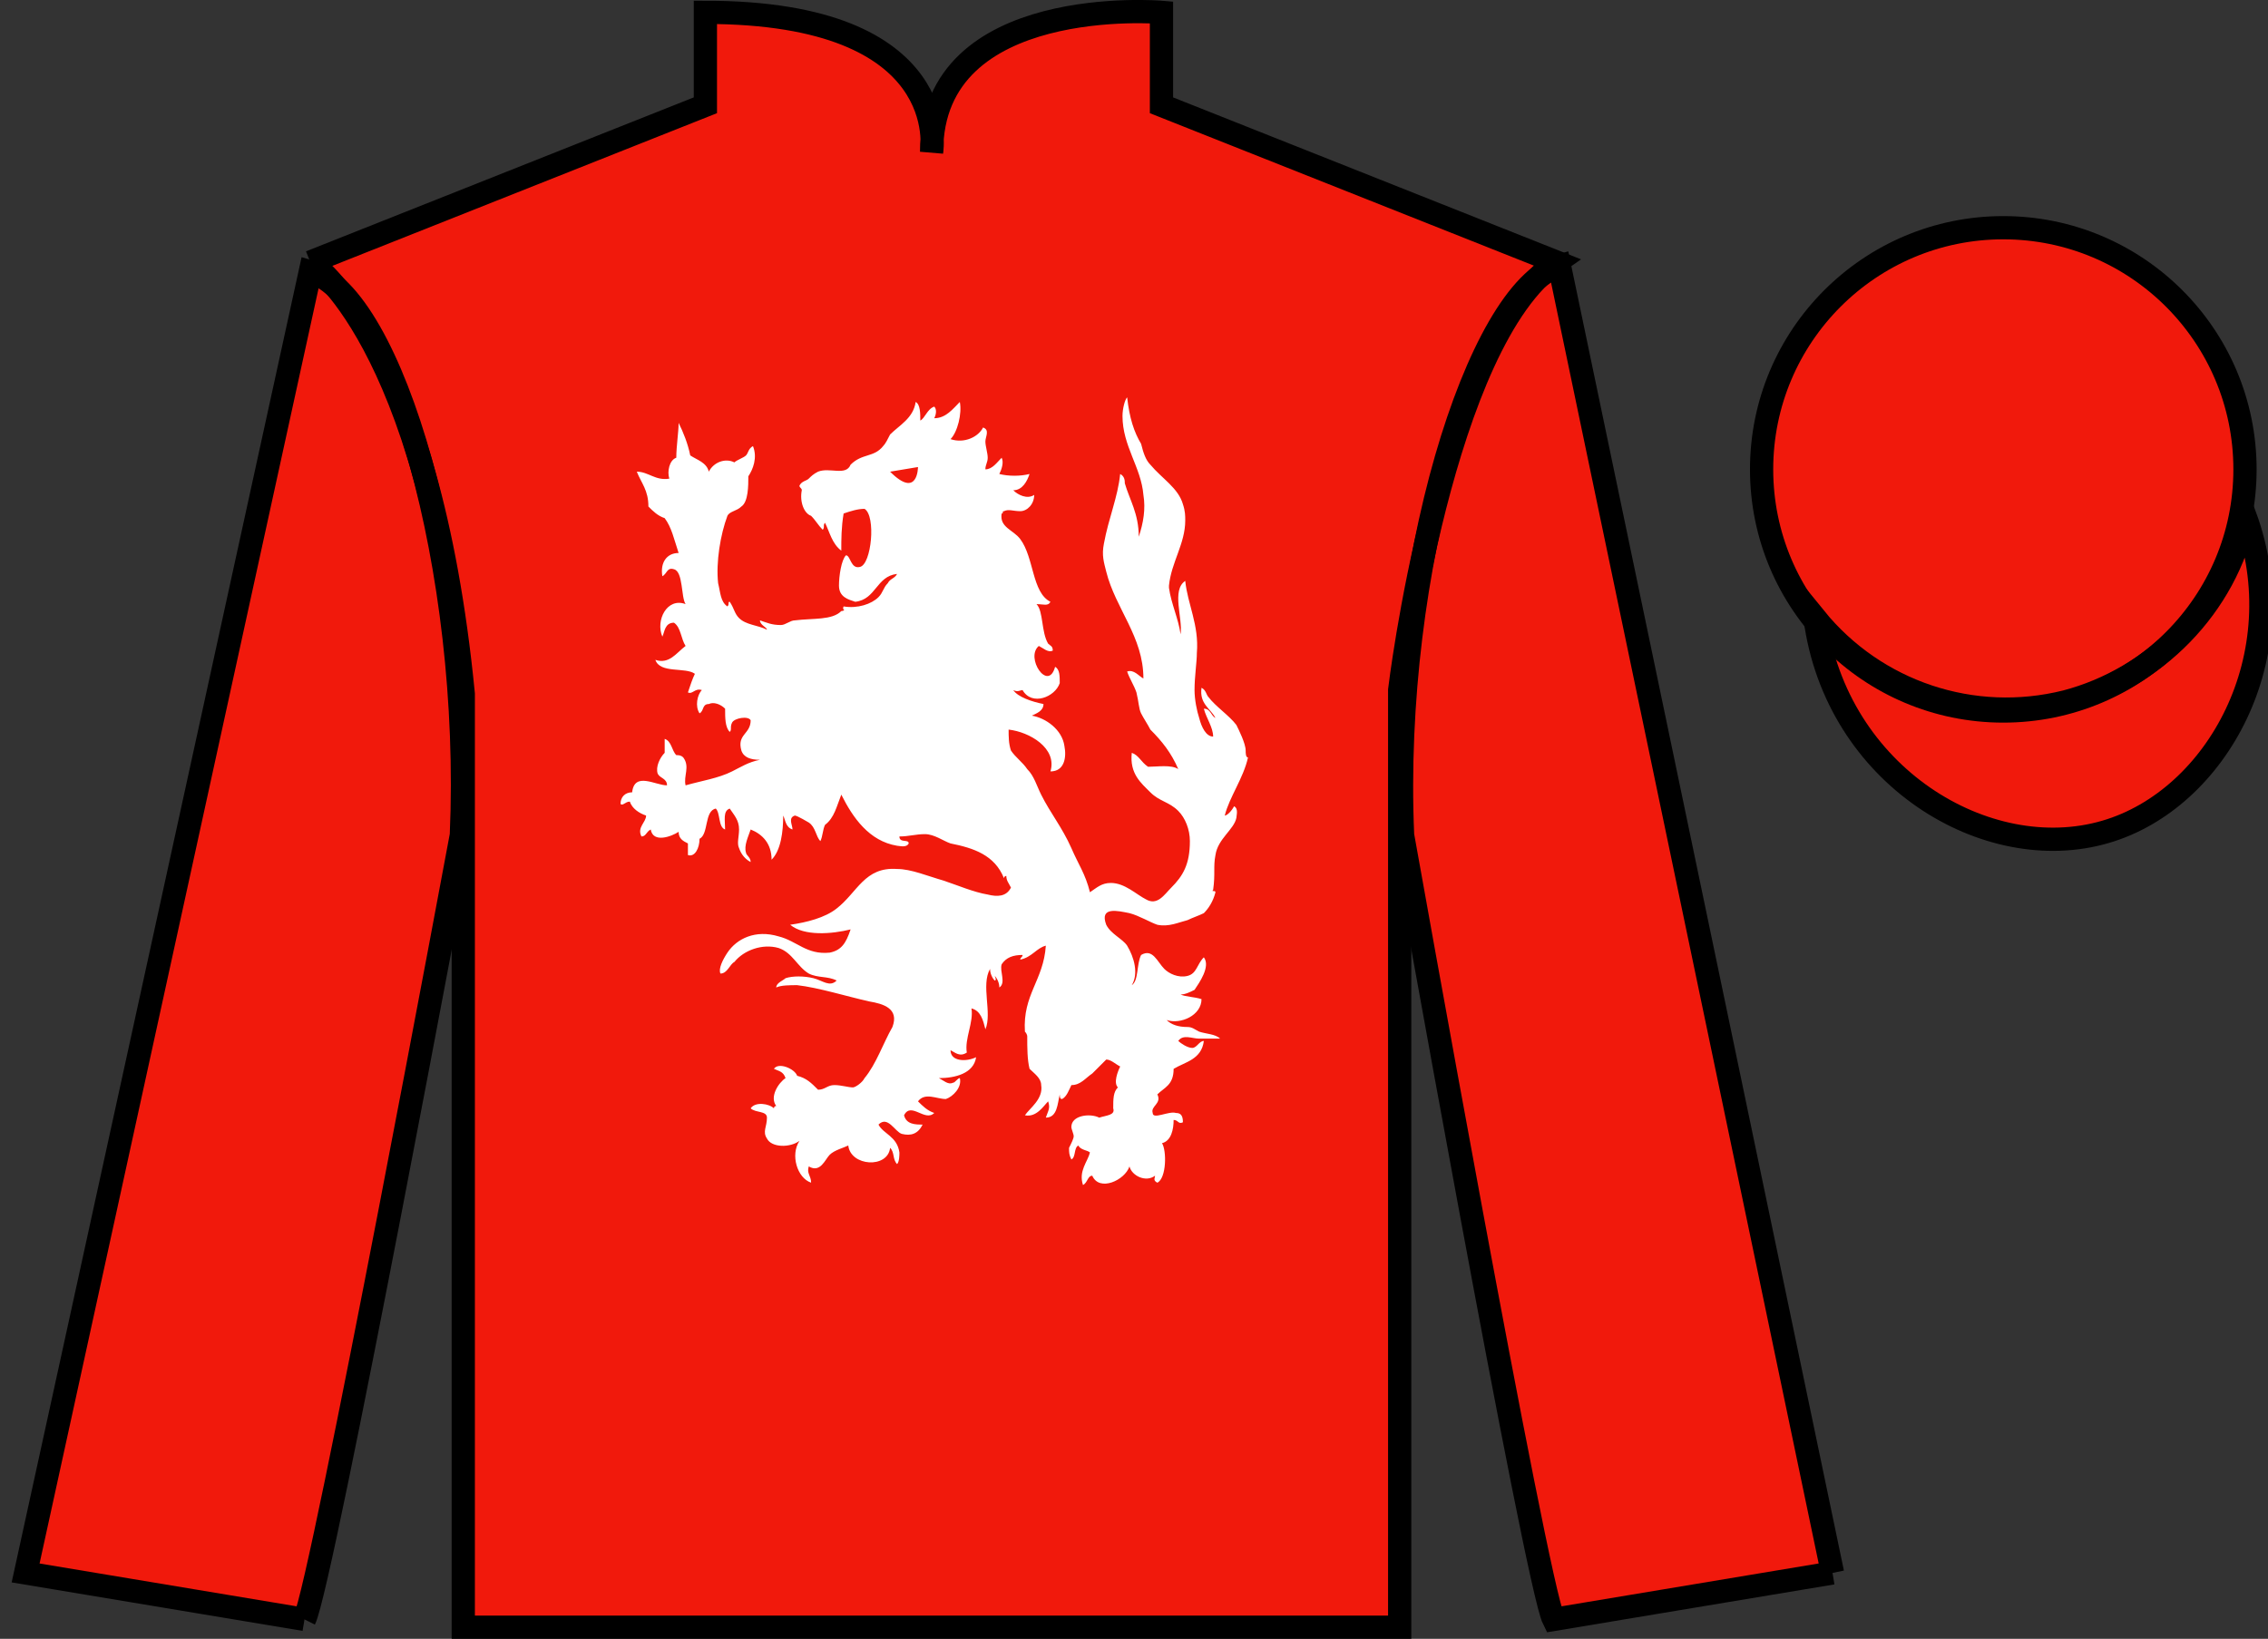
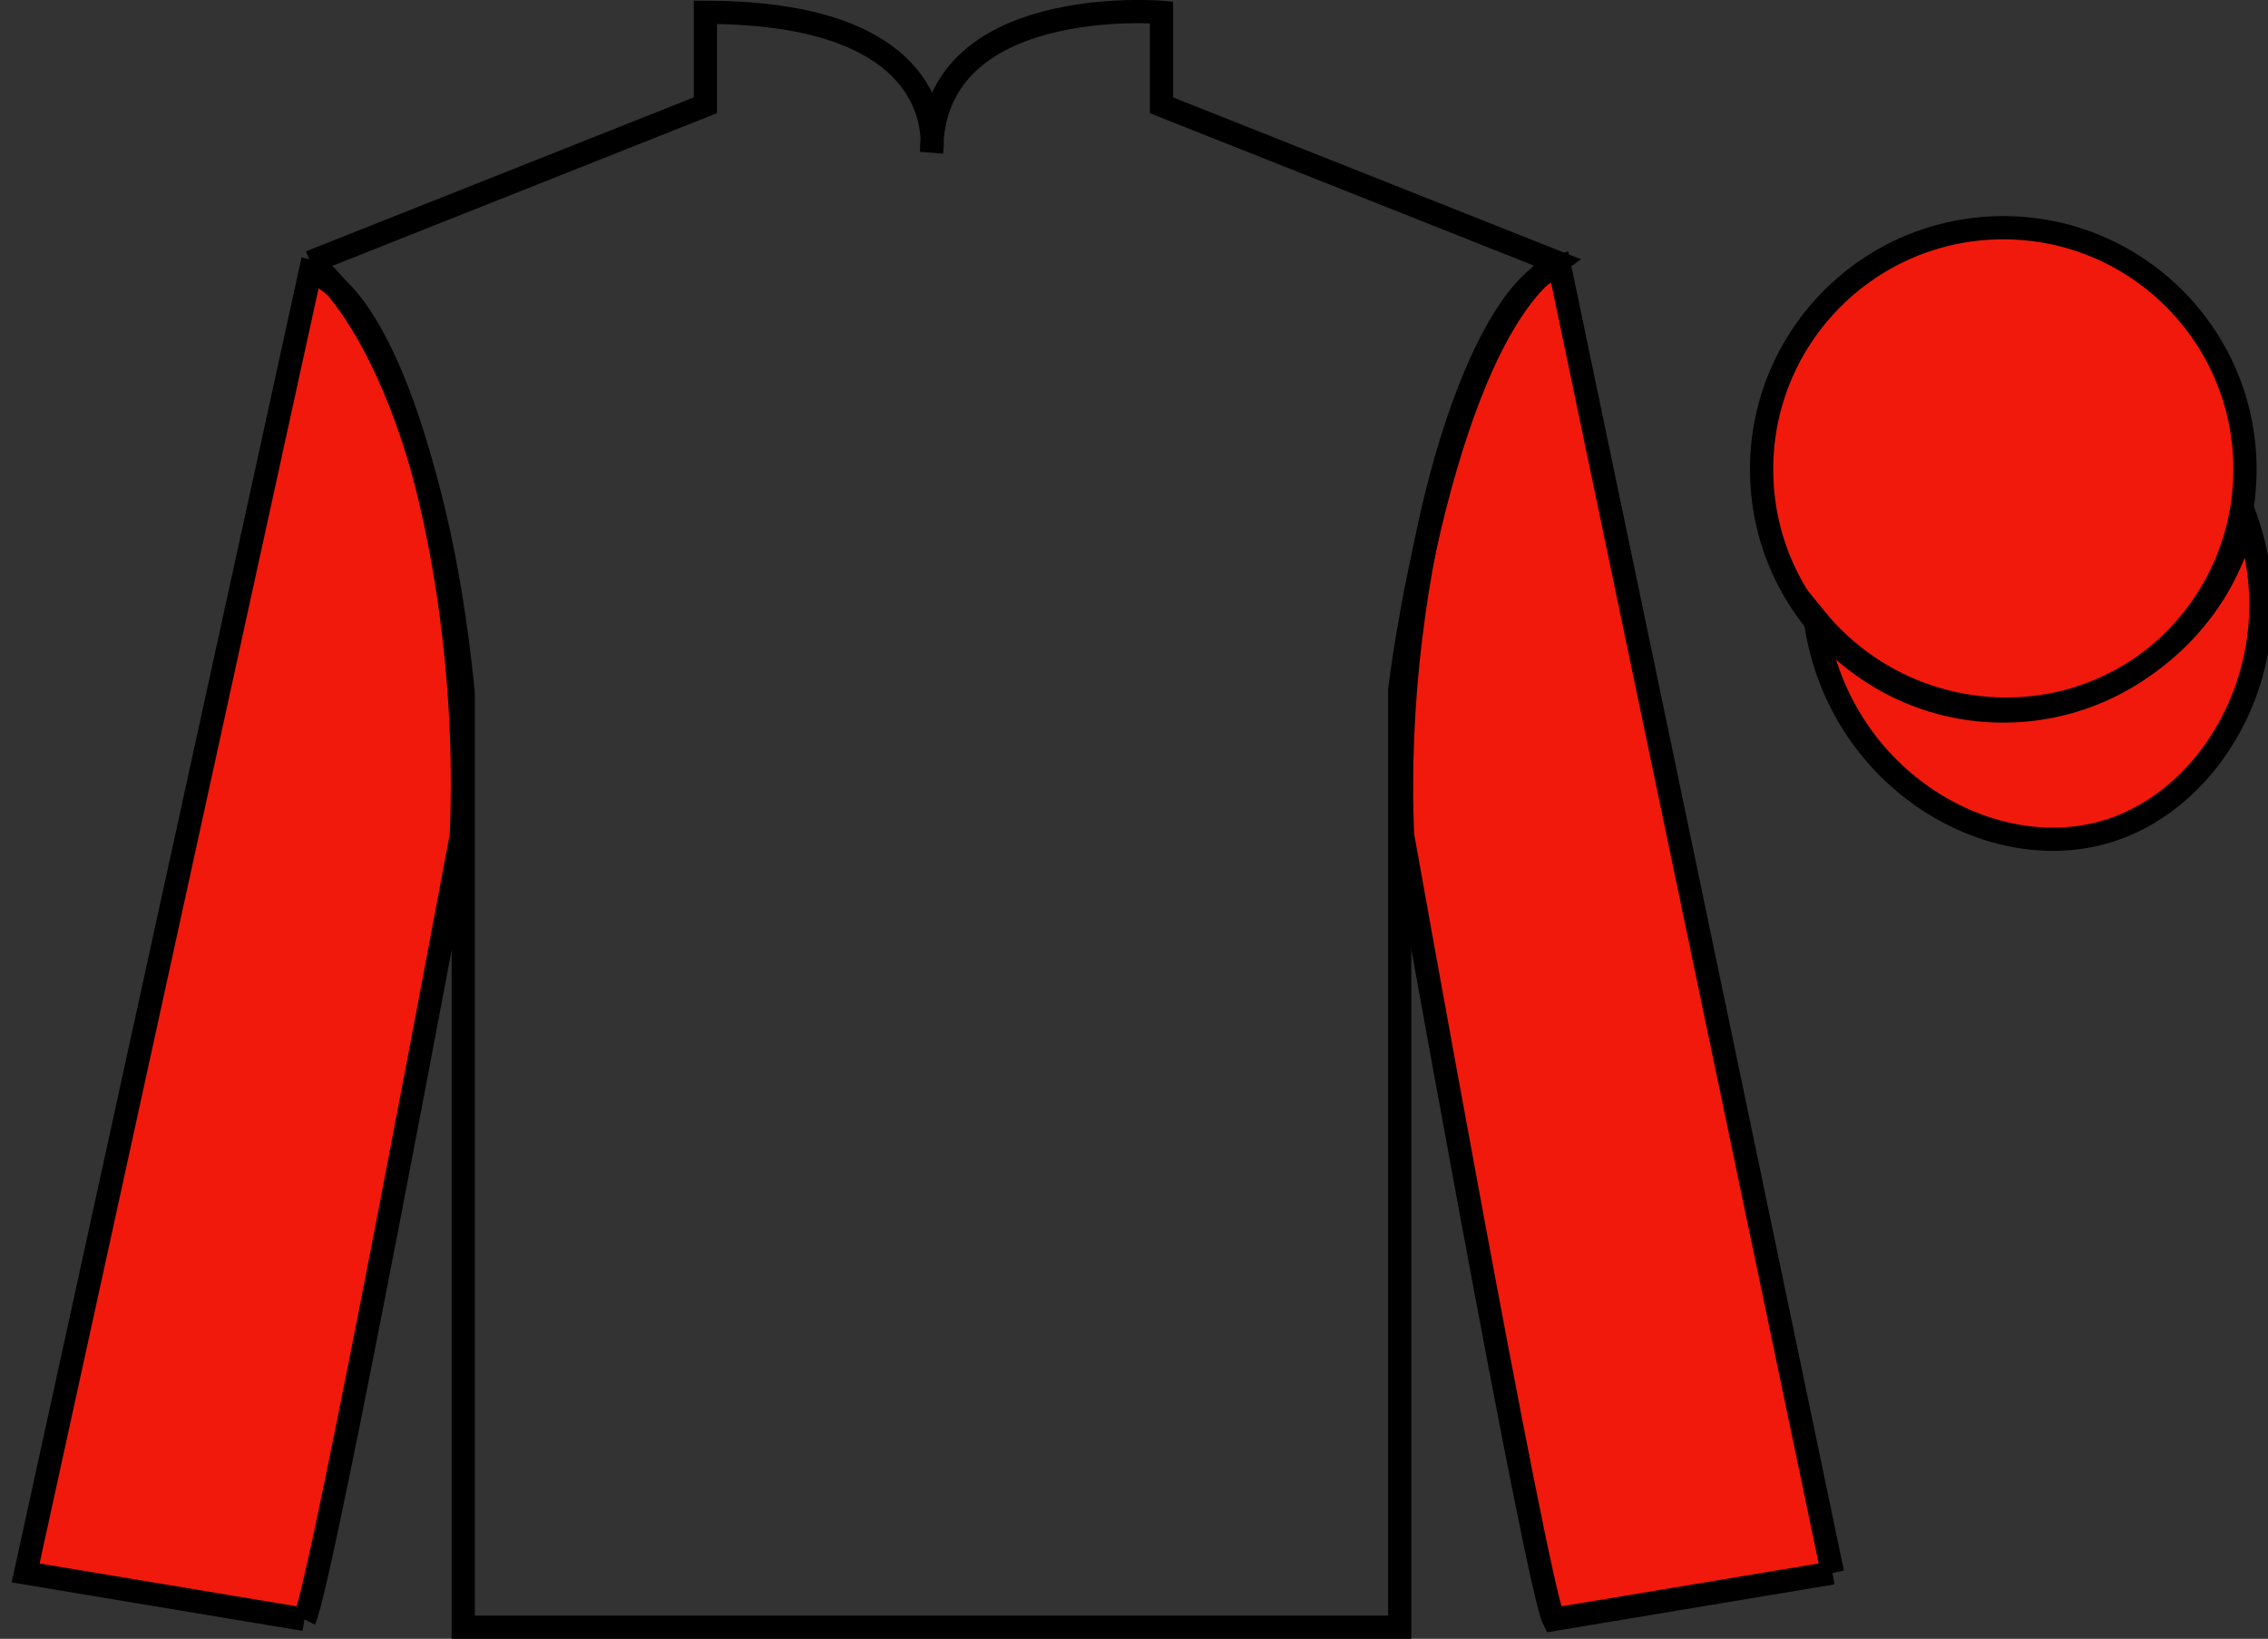
<svg xmlns="http://www.w3.org/2000/svg" version="1.1" preserveAspectRatio="xMidYMid meet" viewBox="0 0 97.59 70.53" width="97.59" height="70.53">
  <rect x="0" y="0" width="97.59" height="70.53" fill="#333333" stroke="none" />
  <g id="silk">
    <g id="silk-jersey">
      <g id="silk-sleeves" transform="translate(0.5 0)" fill="#f1190c">
        <path id="left-silk-sleeve" d="M 12.602 69.695 C 13.352 68.195 19.352 35.945 19.352 35.945 C 19.852 24.445 16.352 12.695 12.852 11.695 L 0.602 67.695 L 12.602 69.695 " />
        <path id="right-silk-sleeve" d="M 78.352 67.695 L 66.602 11.445 C 63.102 12.445 59.352 24.445 59.852 35.945 C 59.852 35.945 65.602 68.195 66.352 69.695 L 78.352 67.695 " />
      </g>
      <g id="silk-cuffs" fill="None">
        <g>
          <polygon points="13.5,69.6 15.2,60.7 3.6,58.9 1.6,67.4" />
          <path d="M8.3,64.3" />
        </g>
        <g>
          <rect x="66.3" y="60" transform="matrix(0.981 -0.197 0.197 0.981 -11.236 15.457)" width="11.8" height="8.6" />
          <path d="M72.2,64.3" />
        </g>
      </g>
      <g id="silk-body" fill="#f1190c">
-         <path d="M 13.352 11.281 C 13.352 11.281 18.434 14.531 19.934 29.863 C 19.934 29.863 19.934 44.863 19.934 70.031 L 60.227 70.031 L 60.227 29.695 C 60.227 29.695 62.02 14.695 66.977 11.281 L 49.977 4.531 L 49.977 0.531 C 49.977 0.531 40.086 -0.305 40.086 6.531 C 40.086 6.531 41.102 0.531 30.352 0.531 L 30.352 4.531 L 13.352 11.281" />
-       </g>
+         </g>
      <g id="silk-collar" fill="None">
        <polygon class="st4" points="30.9,0.5 33.3,0.6 35.2,1 37.4,1.8 38.7,2.7 39.8,4.5 40.2,6.2 40.7,4.5 41.7,2.7 43.2,1.7 45.8,0.7 49.6,0.5 49.6,4.7 40.2,7.3 30.9,4.7  " />
      </g>
      <g id="silk-sleeves-pattern" transform="translate(0.5 0)" stroke="none" fill="#f1190c" />
      <g id="silk-body-pattern" stroke="none" fill="#ffffff">
-         <path d="M53.6,32.3c0-0.3-0.3-0.9-0.4-1.1c-0.3-0.4-0.9-0.8-1.2-1.2c-0.1-0.1-0.1-0.3-0.3-0.4c-0.1,0.7,0.4,0.9,0.6,1.3                 c-0.2-0.1-0.2-0.4-0.5-0.4c0.1,0.4,0.4,0.8,0.4,1.2c-0.3,0-0.5-0.4-0.6-0.8c-0.1-0.3-0.2-0.8-0.2-1.2c0-0.6,0.1-1.2,0.1-1.6                 c0.1-1.2-0.4-2.1-0.5-3.1c-0.6,0.4-0.1,1.6-0.2,2.3c-0.1-0.7-0.4-1.3-0.5-2c0,0,0-0.1,0-0.1c0.1-1,0.7-1.8,0.7-2.8                 c0-0.2,0-0.4-0.1-0.7C50.7,21,50,20.6,49.5,20c-0.2-0.2-0.3-0.5-0.4-0.9c-0.3-0.5-0.5-1.1-0.6-2c-0.1,0.1-0.2,0.5-0.2,0.8                 c0,1.3,0.8,2.2,0.9,3.4c0.1,0.6,0,1.2-0.2,1.8c0-1-0.4-1.6-0.6-2.3c0-0.1,0-0.3-0.2-0.4c-0.1,1-0.5,1.9-0.7,3                 c-0.1,0.5,0,0.8,0.1,1.2c0.4,1.6,1.6,2.8,1.6,4.6c-0.2-0.1-0.4-0.4-0.7-0.3c0.1,0.3,0.3,0.6,0.4,0.9c0.1,0.4,0.1,0.7,0.2,0.9                 c0.1,0.2,0.3,0.5,0.4,0.7c0.5,0.5,0.9,1,1.2,1.7c-0.3-0.2-0.9-0.1-1.3-0.1c-0.3-0.2-0.4-0.5-0.7-0.6c-0.1,0.9,0.4,1.3,0.8,1.7                 c0.2,0.2,0.4,0.3,0.6,0.4c0.2,0.1,0.4,0.2,0.6,0.4c0.3,0.3,0.5,0.8,0.5,1.3c0,1-0.3,1.5-0.8,2c-0.3,0.3-0.6,0.8-1.1,0.5                 c-0.4-0.2-0.9-0.7-1.5-0.7c-0.4,0-0.6,0.2-0.9,0.4c-0.2-0.8-0.5-1.2-0.8-1.9c-0.4-0.9-0.9-1.5-1.3-2.3c-0.2-0.4-0.3-0.8-0.6-1.1                 c-0.2-0.3-0.5-0.5-0.7-0.8c-0.1-0.3-0.1-0.6-0.1-0.9c0.9,0.1,2.1,0.8,1.8,1.8c0.6,0,0.7-0.6,0.6-1.1c-0.1-0.7-0.8-1.2-1.4-1.3                 c0.2-0.1,0.5-0.2,0.5-0.5c-0.5-0.1-1.1-0.3-1.3-0.6c0.2,0.1,0.3,0,0.4,0c0.4,0.7,1.4,0.3,1.6-0.3c0-0.3,0-0.6-0.2-0.7                 c-0.3,1.1-1.3-0.4-0.7-0.9c0.2,0.1,0.4,0.3,0.6,0.2c0-0.2-0.1-0.2-0.2-0.3c-0.3-0.5-0.2-1.4-0.5-1.7c0.3,0,0.5,0.1,0.6-0.1                 c-0.8-0.4-0.7-1.9-1.3-2.7c-0.3-0.4-0.9-0.5-0.8-1.1c0.1,0,0-0.1,0.1-0.1c0.2-0.1,0.4,0,0.7,0c0.3,0,0.6-0.3,0.6-0.7                 c-0.3,0.2-0.7,0-0.9-0.2c0.4,0,0.6-0.4,0.7-0.7c-0.4,0.1-0.9,0.1-1.3,0c0.1-0.2,0.2-0.5,0.1-0.7c-0.2,0.2-0.4,0.5-0.7,0.5                 c0-0.2,0.1-0.3,0.1-0.5c0-0.2-0.1-0.5-0.1-0.7c0-0.2,0.2-0.5-0.1-0.6c-0.2,0.4-0.8,0.7-1.4,0.5c0.3-0.3,0.5-1.1,0.4-1.6                 c-0.3,0.3-0.6,0.7-1.1,0.7c0.1-0.2,0.1-0.4,0-0.5c-0.3,0.1-0.4,0.5-0.6,0.6c0-0.3,0-0.7-0.2-0.8c-0.1,0.7-0.7,1-1.1,1.4                 c-0.1,0.2-0.2,0.4-0.3,0.5c-0.4,0.5-0.9,0.3-1.4,0.8c-0.2,0.5-0.9,0.1-1.4,0.3c-0.2,0.1-0.3,0.2-0.4,0.3c-0.1,0.1-0.3,0.1-0.4,0.3                 c0,0.1,0.1,0.1,0.1,0.2c-0.1,0.5,0.1,1,0.4,1.1c0.2,0.2,0.3,0.4,0.5,0.6c0.1-0.1,0-0.2,0.1-0.3c0.2,0.4,0.3,0.9,0.7,1.2                 c0-0.5,0-1,0.1-1.6c0.3-0.1,0.6-0.2,0.9-0.2c0.5,0.3,0.3,2.4-0.2,2.5c-0.4,0.1-0.4-0.5-0.6-0.5c-0.2,0.2-0.3,0.9-0.3,1.3                 c0,0.5,0.4,0.6,0.7,0.7c0.9-0.1,0.9-1.1,1.8-1.2c-0.1,0.2-0.3,0.2-0.4,0.4c-0.2,0.2-0.2,0.4-0.4,0.6c-0.3,0.3-0.9,0.5-1.5,0.4                 c-0.1,0.2,0.2,0.2,0.1,0.2c0-0.1-0.1,0-0.2,0c-0.4,0.4-1.2,0.3-2,0.4c-0.2,0-0.4,0.2-0.6,0.2c-0.4,0-0.6-0.1-0.9-0.2                 c0,0.2,0.3,0.3,0.3,0.4c-0.4-0.2-0.9-0.2-1.2-0.5c-0.2-0.2-0.2-0.4-0.4-0.7c-0.1,0,0,0.1-0.1,0.2c-0.3-0.2-0.3-0.6-0.4-1                 c-0.1-0.9,0.1-2.1,0.4-2.9c0.1-0.2,0.4-0.2,0.6-0.4c0.3-0.2,0.3-0.9,0.3-1.3c0.2-0.3,0.4-0.8,0.2-1.3c-0.2,0.1-0.2,0.3-0.3,0.4                 c-0.1,0.1-0.4,0.2-0.5,0.3c-0.4-0.2-0.9,0-1.1,0.4c-0.1-0.4-0.5-0.5-0.8-0.7c-0.1-0.5-0.3-1-0.5-1.4c0,0.4-0.1,1-0.1,1.5                 c-0.3,0.1-0.4,0.6-0.3,0.9c-0.6,0.1-0.9-0.3-1.4-0.3c0.2,0.5,0.5,0.8,0.5,1.5c0.2,0.2,0.4,0.4,0.7,0.5c0.3,0.4,0.4,0.9,0.6,1.5                 c-0.5,0-0.8,0.4-0.7,1c0.2-0.1,0.2-0.4,0.5-0.3c0.4,0.1,0.3,1.2,0.5,1.5c-0.8-0.3-1.3,0.7-1,1.4c0.1-0.2,0.1-0.6,0.5-0.6                 c0.3,0.2,0.3,0.7,0.5,1c-0.4,0.3-0.7,0.8-1.3,0.6c0.2,0.6,1.3,0.3,1.7,0.6c-0.1,0.2-0.2,0.5-0.3,0.8c0.2,0.1,0.3-0.2,0.6-0.1                 c-0.2,0.2-0.3,0.7-0.1,1c0.2-0.1,0.1-0.4,0.4-0.4c0.2-0.1,0.5,0,0.7,0.2c0,0.4,0,0.8,0.2,1c0.1-0.1,0-0.2,0.1-0.4                 c0.1-0.2,0.7-0.3,0.8-0.1c0,0.6-0.6,0.6-0.4,1.3c0.1,0.3,0.4,0.4,0.8,0.4c-0.5,0.1-0.8,0.3-1.2,0.5c-0.6,0.3-1.3,0.4-2,0.6                 c-0.1-0.4,0.2-0.8-0.1-1.2c-0.1-0.1-0.2-0.1-0.3-0.1c-0.2-0.2-0.2-0.6-0.5-0.7c0,0.2,0,0.4,0,0.6c-0.2,0.2-0.4,0.6-0.3,0.9                 c0.1,0.2,0.4,0.2,0.4,0.5c-0.5,0-1.4-0.6-1.5,0.3c-0.3,0-0.5,0.2-0.5,0.5c0.1,0.1,0.2-0.1,0.4-0.1c0.1,0.3,0.4,0.5,0.7,0.6                 c0,0.3-0.4,0.5-0.2,0.9c0.2,0,0.2-0.2,0.4-0.3c0.1,0.6,0.9,0.3,1.2,0.1c0,0.3,0.2,0.4,0.4,0.5c0,0.3,0,0.3,0,0.5                 c0.3,0.1,0.5-0.3,0.5-0.7c0.4-0.2,0.2-1.2,0.7-1.3c0.2,0.2,0.1,0.8,0.4,0.9c0-0.4-0.1-0.8,0.2-0.9c0.2,0.3,0.4,0.5,0.4,0.9                 c0,0.3-0.1,0.6,0,0.8c0.1,0.3,0.3,0.5,0.5,0.6c0-0.2-0.2-0.3-0.2-0.4c-0.1-0.3,0.1-0.7,0.2-1c0.5,0.2,0.9,0.6,0.9,1.3                 c0.4-0.4,0.5-1.2,0.5-1.9c0.1,0.2,0.1,0.5,0.4,0.6c0-0.2-0.2-0.5,0.1-0.6c0.1,0,0.6,0.3,0.6,0.3c0.3,0.2,0.3,0.6,0.5,0.8                 c0.1-0.2,0.1-0.5,0.2-0.7c0.4-0.3,0.5-0.8,0.7-1.3c0.5,1,1.2,2,2.4,2.2c0.1,0,0.4,0.1,0.5-0.1c0-0.2-0.4,0-0.4-0.3                 c0.4,0,0.7-0.1,1.1-0.1c0.4,0,0.8,0.3,1.1,0.4c1,0.2,1.9,0.5,2.3,1.5c0,0,0-0.1,0.1-0.1c0,0.2,0.1,0.3,0.2,0.5                 c-0.2,0.4-0.6,0.4-1,0.3c-0.6-0.1-1.3-0.4-1.9-0.6c-0.7-0.2-1.4-0.5-2-0.5c-1.4-0.1-1.7,1-2.6,1.7c-0.5,0.4-1.3,0.6-2,0.7                 c0.6,0.5,1.8,0.4,2.6,0.2c-0.2,0.6-0.4,0.9-0.9,1c-1,0.1-1.4-0.5-2.2-0.7c-1-0.3-1.8,0.1-2.2,0.7c-0.2,0.3-0.4,0.7-0.3,0.9                 c0.3,0,0.4-0.4,0.6-0.5c0.4-0.5,1.2-0.8,1.9-0.6c0.6,0.2,0.8,0.8,1.3,1.1c0.4,0.2,0.8,0.1,1.2,0.3c-0.3,0.3-0.6,0-1-0.1                 c-0.4-0.1-0.9-0.1-1.2,0c-0.1,0.1-0.4,0.2-0.4,0.4c0.2-0.1,0.6-0.1,0.9-0.1c0.9,0.1,2.2,0.5,3.1,0.7c0.6,0.1,1.3,0.3,1,1.1                 c-0.4,0.7-0.7,1.6-1.2,2.2c-0.1,0.2-0.4,0.4-0.5,0.4c-0.2,0-0.5-0.1-0.8-0.1c-0.3,0-0.4,0.2-0.7,0.2c-0.3-0.3-0.5-0.5-0.9-0.6                 c-0.1-0.3-0.8-0.6-1-0.3c0.2,0.1,0.4,0.1,0.5,0.4c-0.3,0.2-0.7,0.8-0.4,1.2c-0.1,0-0.1,0.1-0.1,0.1c-0.2-0.2-0.8-0.3-1,0                 c0.2,0.2,0.7,0.1,0.7,0.4c0,0.4-0.2,0.6,0,0.9c0.2,0.4,1,0.4,1.4,0.1c-0.4,0.6-0.1,1.6,0.5,1.8c0-0.3-0.2-0.4-0.1-0.7                 c0.5,0.3,0.7-0.3,0.9-0.5c0.2-0.2,0.6-0.3,0.8-0.4c0.1,0.9,1.7,1,1.8,0.1c0.2,0.2,0.1,0.5,0.3,0.7c0.1-0.1,0.1-0.4,0.1-0.5                 c-0.1-0.7-0.7-0.8-0.9-1.2c0.4-0.4,0.7,0.3,1,0.4c0.4,0.1,0.7,0,0.9-0.4c-0.3,0-0.7,0-0.8-0.4c0.3-0.6,0.9,0.3,1.3-0.1                 c-0.3-0.1-0.5-0.3-0.7-0.5c0.3-0.4,0.8-0.1,1.2-0.1c0.3-0.1,0.7-0.5,0.6-0.9c-0.1,0-0.2,0.2-0.3,0.2c-0.2,0.1-0.4-0.1-0.6-0.2                 c0.7,0,1.5-0.2,1.6-0.9c-0.4,0.2-1.1,0.2-1.1-0.3c0.2,0.1,0.4,0.3,0.7,0.1c-0.1-0.6,0.3-1.3,0.2-1.9c0.4,0.1,0.5,0.5,0.6,0.9                 c0.3-0.7-0.2-1.9,0.2-2.6c0,0.2,0.1,0.4,0.2,0.5c0.1,0,0-0.2,0-0.2c0.1,0.1,0.2,0.3,0.2,0.5c0.3-0.2,0-0.7,0.1-1                 c0.2-0.3,0.5-0.4,0.9-0.4c0,0.1-0.1,0.1-0.1,0.2c0.5-0.1,0.7-0.5,1.1-0.6c-0.1,1.5-1,2.1-0.9,3.7c0.1,0.1,0.1,0.2,0.1,0.2                 c0,0.5,0,1,0.1,1.4c0.2,0.2,0.5,0.4,0.5,0.7c0.1,0.6-0.5,1-0.7,1.3c0.5,0.1,0.8-0.4,1-0.6c0.1,0.3,0,0.4-0.1,0.7                 c0.5,0,0.5-0.6,0.6-1c0,0.1,0,0.2,0.1,0.2c0.2-0.1,0.3-0.4,0.4-0.6c0.4,0,0.6-0.3,0.9-0.5c0.2-0.2,0.5-0.5,0.6-0.6                 c0.2,0,0.4,0.2,0.6,0.3c-0.1,0.2-0.3,0.7-0.1,0.9c-0.2,0.2-0.2,0.5-0.2,0.9C48,48,47.6,48,47.3,48.1c-0.4-0.2-1.2-0.1-1.2,0.4                 c0,0.1,0.1,0.3,0.1,0.4c0,0.1-0.1,0.3-0.2,0.5c0,0.2,0,0.3,0.1,0.5c0.2-0.1,0.1-0.5,0.3-0.6c0.1,0.2,0.4,0.2,0.5,0.3                 c-0.1,0.4-0.5,0.8-0.3,1.4c0.2-0.1,0.2-0.4,0.4-0.4c0.3,0.7,1.4,0.2,1.6-0.4c0.1,0.4,0.7,0.7,1.1,0.4c0,0.1-0.1,0.2,0.1,0.3                 c0.4-0.2,0.4-1.4,0.2-1.7c0.4-0.1,0.5-0.6,0.5-1c0.2,0,0.2,0.2,0.4,0.1c0-0.3-0.1-0.4-0.3-0.4c-0.3-0.1-1,0.3-1,0                 c-0.1-0.3,0.4-0.4,0.2-0.8c0.3-0.3,0.7-0.4,0.7-1.1c0.5-0.3,1.2-0.4,1.3-1.2c-0.2,0-0.3,0.3-0.5,0.3c-0.2,0-0.5-0.2-0.6-0.3                 c0.2-0.3,0.6-0.1,0.9-0.1c0.3,0,0.6,0,0.9,0c-0.2-0.2-0.6-0.2-0.9-0.3c-0.2-0.1-0.3-0.2-0.5-0.2c-0.4,0-0.7-0.1-0.9-0.3                 c0.6,0.2,1.5-0.2,1.5-0.9c-0.3-0.1-0.7-0.1-0.9-0.2c0.2,0,0.4-0.1,0.6-0.2c0.2-0.3,0.7-1,0.4-1.4c-0.3,0.3-0.3,0.7-0.7,0.8                 c-0.4,0.1-0.8-0.1-1-0.3c-0.3-0.3-0.5-0.9-1-0.6c-0.2,0.4-0.1,1.1-0.4,1.3c0.3-0.5,0.1-1.2-0.2-1.7c-0.2-0.3-0.7-0.5-0.9-0.9                 c-0.3-0.8,0.5-0.6,1-0.5c0.4,0.1,0.9,0.4,1.2,0.5c0.5,0.1,0.9-0.1,1.3-0.2c0.2-0.1,0.5-0.2,0.7-0.3c0.2-0.2,0.4-0.5,0.5-0.9                 c0-0.1-0.2,0-0.1-0.1c0.1-0.7,0-1,0.1-1.5c0.1-0.7,0.8-1.1,0.9-1.6c0-0.1,0.1-0.4-0.1-0.5c-0.1,0.2-0.3,0.4-0.4,0.4                 c0.2-0.8,0.8-1.6,1-2.5C53.6,32.6,53.6,32.4,53.6,32.3z M38.3,20.3l1.2-0.2C39.5,20.1,39.5,21.5,38.3,20.3z" />
-       </g>
+         </g>
    </g>
    <g id="silk-jersey-outline" stroke="#000000" stroke-width="1" stroke-opacity="1">
      <g id="silk-sleeves" transform="translate(0.5 0)" fill="none">
        <path id="left-silk-sleeve" d="M 12.602 69.695 C 13.352 68.195 19.352 35.945 19.352 35.945 C 19.852 24.445 16.352 12.695 12.852 11.695 L 0.602 67.695 L 12.602 69.695 " />
        <path id="right-silk-sleeve" d="M 78.352 67.695 L 66.602 11.445 C 63.102 12.445 59.352 24.445 59.852 35.945 C 59.852 35.945 65.602 68.195 66.352 69.695 L 78.352 67.695 " />
      </g>
      <g id="silk-body" fill="none">
        <path d="M 13.352 11.281 C 13.352 11.281 18.434 14.531 19.934 29.863 C 19.934 29.863 19.934 44.863 19.934 70.031 L 60.227 70.031 L 60.227 29.695 C 60.227 29.695 62.02 14.695 66.977 11.281 L 49.977 4.531 L 49.977 0.531 C 49.977 0.531 40.086 -0.305 40.086 6.531 C 40.086 6.531 41.102 0.531 30.352 0.531 L 30.352 4.531 L 13.352 11.281" />
      </g>
    </g>
    <g id="silk-cap">
      <g id="silk-cap-body" fill="#f1190c">
        <circle cx="86.2" cy="20.2" r="10.4" />
        <path d="M78.1,26.6c0.9,6.8,7.4,10.7,12.5,9.2c4.8-1.4,8.2-7.6,6-13.6c-0.8,3.9-3.9,7-7.7,8 C84.9,31.2,80.7,29.8,78.1,26.6z" />
      </g>
      <g id="silk-cap-pattern" fill="#f1190c" />
    </g>
    <g id="silk-cap-outline" stroke="#000000" stroke-width="1" stroke-opacity="1">
      <g id="silk-cap-body" fill="none">
        <circle cx="86.2" cy="20.2" r="10.4" />
        <path d="M78.1,26.6c0.9,6.8,7.4,10.7,12.5,9.2c4.8-1.4,8.2-7.6,6-13.6c-0.8,3.9-3.9,7-7.7,8 C84.9,31.2,80.7,29.8,78.1,26.6z" />
      </g>
    </g>
  </g>
</svg>